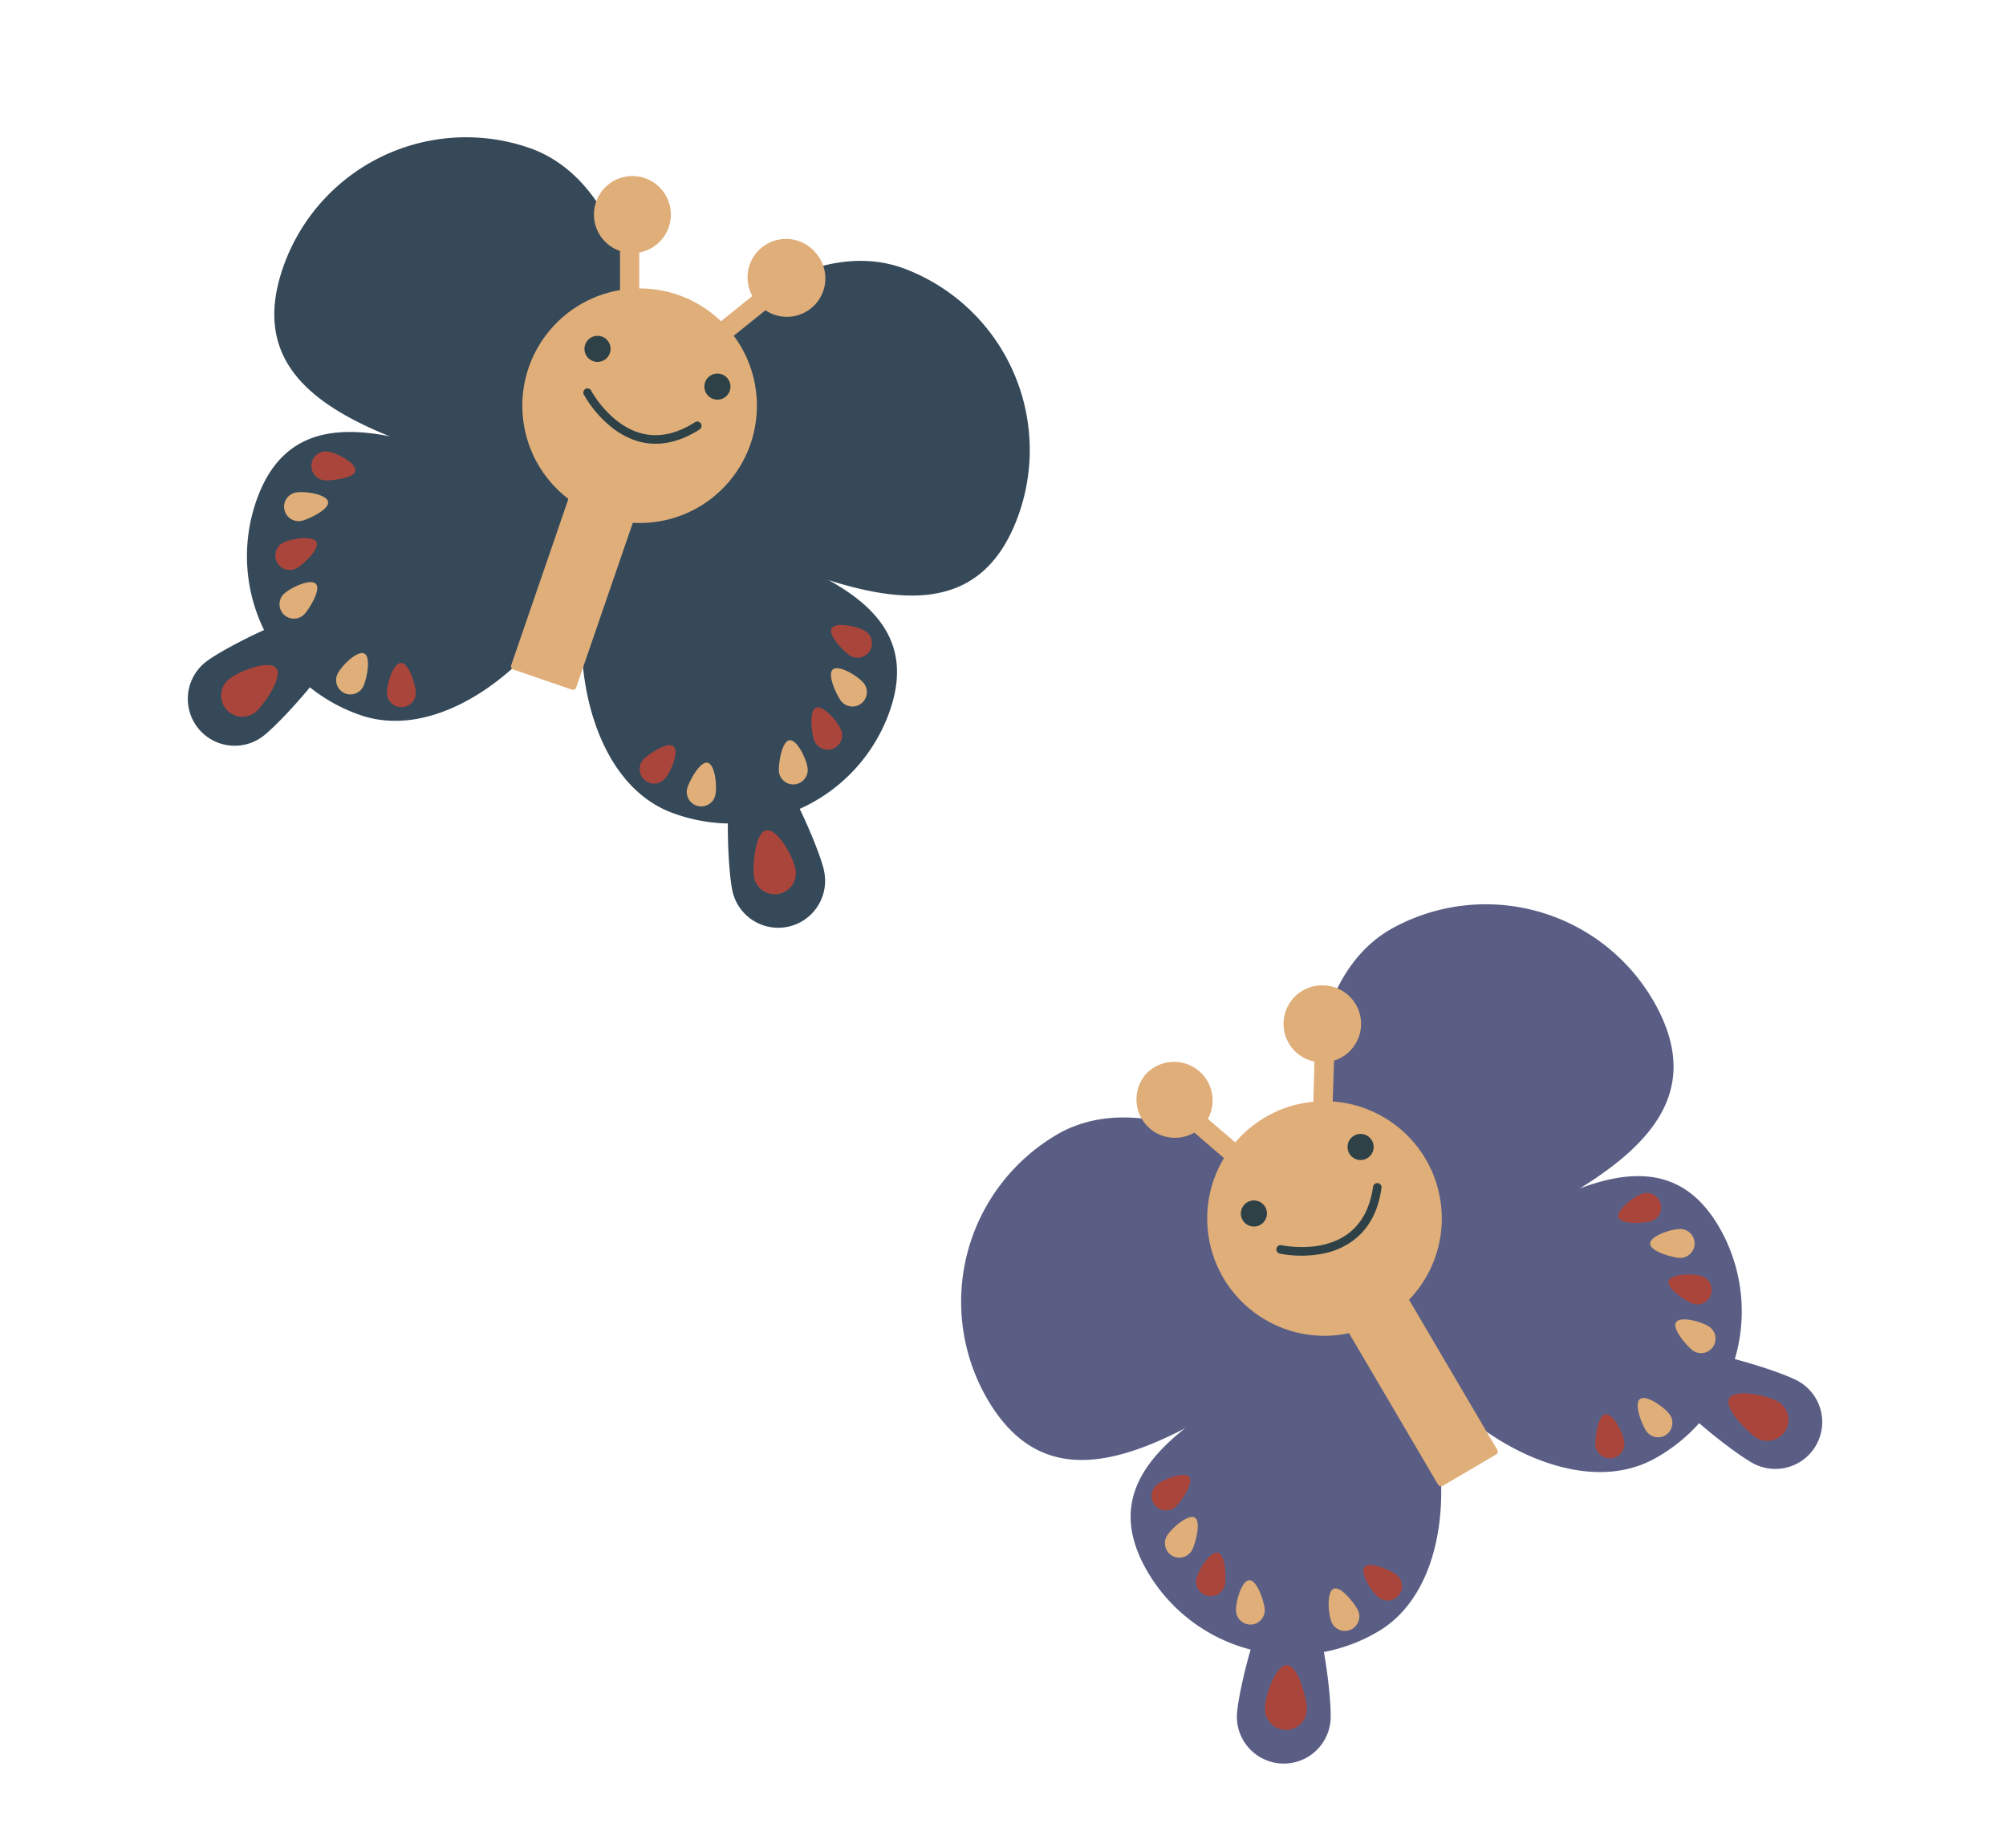
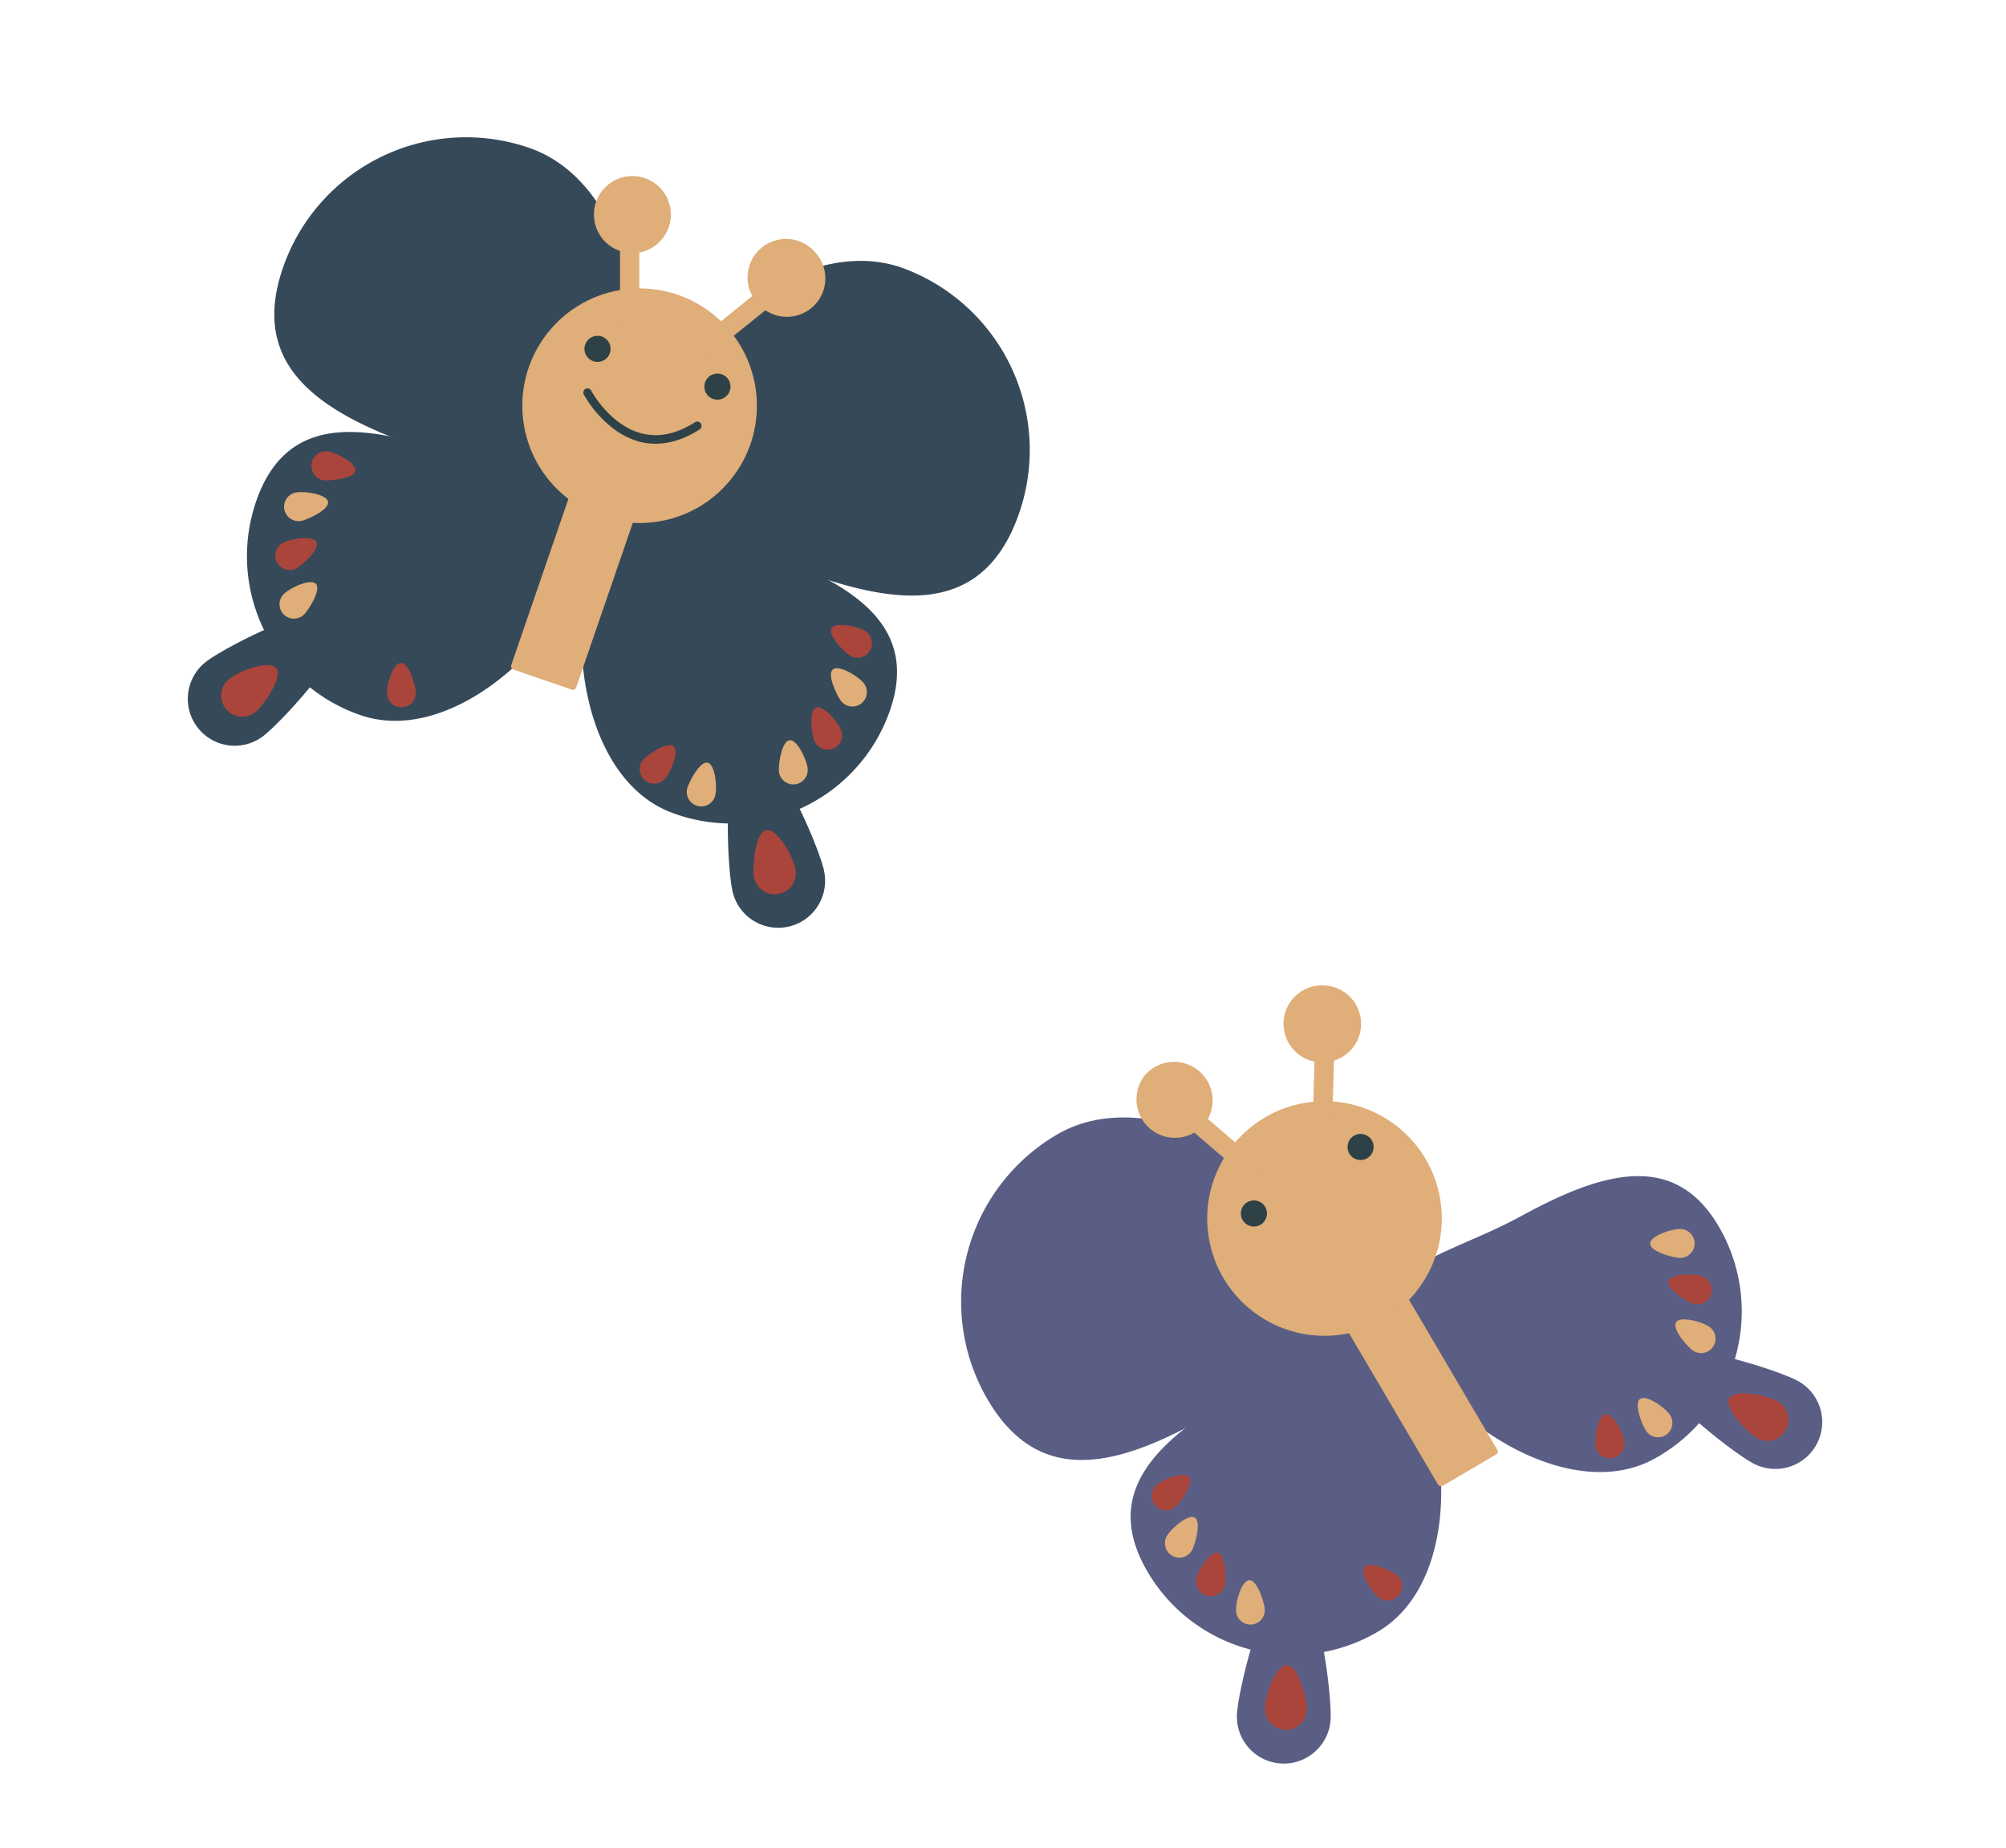
<svg xmlns="http://www.w3.org/2000/svg" id="圖層_1" data-name="圖層 1" viewBox="0 0 380 350">
  <defs>
    <style>.cls-1{fill:#5a5e84;}.cls-2{fill:#364959;}.cls-3{fill:#aa453c;}.cls-4{fill:#dfae79;}.cls-5{fill:#2d4146;}</style>
  </defs>
  <path class="cls-1" d="M187.13,265.18a36.7,36.7,0,0,1,13.05-50.24c17.47-10.27,44.5,5.42,54.78,22.9s-6.68,18.94-24.15,29.21S197.41,282.65,187.13,265.18Z" />
  <path class="cls-1" d="M217.41,297.77A31.84,31.84,0,0,0,261,309.09c15.16-8.91,14.67-36,5.76-51.18s-17.17-2.94-32.33,6S208.5,282.61,217.41,297.77Z" />
  <path class="cls-1" d="M234.32,324.69c.27-4.9,5.46-26.38,10.36-26.11s7.65,22.2,7.38,27.1a8.88,8.88,0,0,1-17.74-1Z" />
-   <path class="cls-1" d="M313.68,190.43a36.7,36.7,0,0,0-49.79-14.66c-17.8,9.7-18.25,41-8.54,58.75s19.68,4,37.47-5.67S323.38,208.23,313.68,190.43Z" />
  <path class="cls-1" d="M326.06,233.16a31.83,31.83,0,0,1-12.72,43.19c-15.44,8.42-38.43-5.94-46.85-21.38s6.31-16.25,21.75-24.66S317.64,217.72,326.06,233.16Z" />
  <path class="cls-1" d="M340.44,261.51c-4.34-2.29-25.43-8.89-27.71-4.55s15.1,18,19.44,20.27a8.88,8.88,0,0,0,8.27-15.72Z" />
  <path class="cls-2" d="M53.58,50.78A36.69,36.69,0,0,1,100.22,28c19.17,6.59,24.83,37.33,18.24,56.5s-18.73,7.25-37.9.66S47,69.94,53.58,50.78Z" />
  <path class="cls-2" d="M48.51,95a31.84,31.84,0,0,0,19.76,40.46c16.62,5.72,36.9-12.28,42.62-28.91s-8.94-15-25.57-20.68S54.23,78.34,48.51,95Z" />
  <path class="cls-2" d="M39.07,125.32c3.9-3,23.59-13,26.57-9.11s-11.89,20.25-15.79,23.23a8.88,8.88,0,0,1-10.78-14.12Z" />
  <path class="cls-3" d="M43.09,134.61A4,4,0,0,1,43,129c1.54-1.59,7.62-4.08,9.21-2.55s-1.91,6.51-3.44,8.1A4,4,0,0,1,43.09,134.61Z" />
  <path class="cls-3" d="M59,88.1a2.73,2.73,0,0,1,2.87-2.6c1.51.07,5.53,2.09,5.45,3.6S63.08,91,61.57,91A2.74,2.74,0,0,1,59,88.1Z" />
-   <path class="cls-4" d="M65.46,131.39a2.73,2.73,0,0,1-1.61-3.52c.53-1.42,3.67-4.64,5.08-4.11s.58,4.61,0,6A2.74,2.74,0,0,1,65.46,131.39Z" />
  <path class="cls-3" d="M76.41,133.93a2.72,2.72,0,0,1-3.08-2.34c-.21-1.5,1-5.82,2.53-6s2.69,3.78,2.89,5.28A2.72,2.72,0,0,1,76.41,133.93Z" />
  <path class="cls-4" d="M53.93,96.76a2.73,2.73,0,0,1,1.85-3.4c1.45-.43,5.92.15,6.34,1.6s-3.34,3.22-4.79,3.65A2.74,2.74,0,0,1,53.93,96.76Z" />
  <path class="cls-3" d="M52.62,106.76a2.75,2.75,0,0,1,.74-3.8c1.25-.84,5.68-1.64,6.53-.38s-2.21,4.08-3.47,4.92A2.73,2.73,0,0,1,52.62,106.76Z" />
  <path class="cls-4" d="M53.93,116.56a2.74,2.74,0,0,1-.34-3.86c1-1.16,5-3.14,6.17-2.17s-1,4.53-2,5.69A2.74,2.74,0,0,1,53.93,116.56Z" />
  <path class="cls-2" d="M192.67,98.28a36.71,36.71,0,0,0-21.26-47.36c-18.94-7.2-43,12.78-50.18,31.73s9.74,17.56,28.69,24.77S185.46,117.22,192.67,98.28Z" />
  <path class="cls-2" d="M168.26,135.47a31.84,31.84,0,0,1-41.08,18.44c-16.43-6.26-20.48-33.07-14.23-49.5s16.45-5.77,32.88.48S174.52,119,168.26,135.47Z" />
  <path class="cls-2" d="M156.08,164.83c-1.08-4.78-9.78-25.1-14.57-24s-3.84,23.17-2.75,28a8.88,8.88,0,0,0,17.32-3.94Z" />
  <path class="cls-3" d="M147.05,169.39a4,4,0,0,0,3.7-4.27c-.15-2.21-3.23-8-5.44-7.86s-2.7,6.22-2.54,8.43A4,4,0,0,0,147.05,169.39Z" />
  <path class="cls-3" d="M164.63,123.5a2.74,2.74,0,0,0-.54-3.84c-1.21-.91-5.59-1.93-6.5-.72s2,4.19,3.21,5.1A2.74,2.74,0,0,0,164.63,123.5Z" />
  <path class="cls-4" d="M131.93,152.6a2.74,2.74,0,0,0,3.49-1.67c.5-1.43.15-5.92-1.28-6.42s-3.38,3.17-3.89,4.6A2.74,2.74,0,0,0,131.93,152.6Z" />
  <path class="cls-3" d="M121.89,147.54a2.73,2.73,0,0,0,3.86.18c1.12-1,2.93-5.14,1.92-6.26s-4.49,1.19-5.61,2.21A2.75,2.75,0,0,0,121.89,147.54Z" />
  <path class="cls-4" d="M163,133.37a2.74,2.74,0,0,0,.75-3.79c-.84-1.26-4.64-3.67-5.9-2.83s.51,4.61,1.35,5.87A2.74,2.74,0,0,0,163,133.37Z" />
  <path class="cls-3" d="M157.56,141.9a2.73,2.73,0,0,0,1.86-3.39c-.42-1.45-3.31-4.9-4.76-4.48s-.92,4.55-.5,6A2.74,2.74,0,0,0,157.56,141.9Z" />
  <path class="cls-4" d="M150.28,148.59a2.75,2.75,0,0,0,2.73-2.75c0-1.52-1.84-5.62-3.35-5.62s-2.13,4.13-2.13,5.64A2.75,2.75,0,0,0,150.28,148.59Z" />
  <rect class="cls-4" x="103.45" y="85.83" width="13.01" height="44.09" rx="0.61" transform="translate(41.06 -29.89) rotate(18.98)" />
  <circle class="cls-4" cx="121.16" cy="76.86" r="22.22" transform="translate(-16.02 118.9) rotate(-49.43)" />
  <path class="cls-5" d="M111.18,64.65a2.47,2.47,0,1,1,.57,3.44A2.46,2.46,0,0,1,111.18,64.65Z" />
  <path class="cls-5" d="M133.89,71.8a2.47,2.47,0,1,1,.57,3.44A2.47,2.47,0,0,1,133.89,71.8Z" />
  <path class="cls-5" d="M116.47,81.4a21.41,21.41,0,0,1-5.87-6.66.8.8,0,0,1,.33-1.09A.82.82,0,0,1,112,74c0,.07,3.51,6.51,9.5,8.09,3.23.84,6.64.14,10.15-2.11a.82.82,0,0,1,1.12.25.81.81,0,0,1-.25,1.12c-3.9,2.49-7.75,3.27-11.44,2.3A14.58,14.58,0,0,1,116.47,81.4Z" />
  <path class="cls-4" d="M119.81,33.35a7.29,7.29,0,0,0-2.36,14.19v13.2a1.83,1.83,0,1,0,3.65,0V47.83a7.3,7.3,0,0,0-1.29-14.48Z" />
  <path class="cls-4" d="M154.6,48a7.29,7.29,0,0,0-12.08,8.07l-10.06,8.1a1.82,1.82,0,0,0,2.29,2.84L145,58.77A7.28,7.28,0,0,0,154.6,48Z" />
  <path class="cls-3" d="M244,327.67a4,4,0,0,1-4.37-3.59c-.21-2.2,1.85-8.44,4-8.66s3.7,5.69,3.92,7.88A4,4,0,0,1,244,327.67Z" />
  <path class="cls-3" d="M219,285.36a2.74,2.74,0,0,1-.11-3.87c1-1.1,5.19-2.84,6.29-1.8s-1.27,4.47-2.31,5.56A2.74,2.74,0,0,1,219,285.36Z" />
-   <path class="cls-4" d="M256.09,308.59a2.72,2.72,0,0,1-3.72-1.07c-.73-1.32-1.14-5.8.19-6.53s3.87,2.56,4.6,3.88A2.74,2.74,0,0,1,256.09,308.59Z" />
  <path class="cls-3" d="M265.15,301.92a2.73,2.73,0,0,1-3.79.82c-1.27-.81-3.74-4.57-2.92-5.84s4.62.42,5.89,1.24A2.73,2.73,0,0,1,265.15,301.92Z" />
  <path class="cls-4" d="M222.29,294.82a2.74,2.74,0,0,1-1.38-3.62c.62-1.38,4-4.39,5.34-3.77s.28,4.63-.34,6A2.74,2.74,0,0,1,222.29,294.82Z" />
  <path class="cls-3" d="M229,302.32a2.73,2.73,0,0,1-2.41-3c.17-1.5,2.45-5.38,4-5.21s1.66,4.33,1.49,5.84A2.73,2.73,0,0,1,229,302.32Z" />
-   <path class="cls-4" d="M237.33,307.7a2.74,2.74,0,0,1-3.15-2.26c-.25-1.49.87-5.84,2.37-6.09s2.78,3.71,3,5.2A2.74,2.74,0,0,1,237.33,307.7Z" />
+   <path class="cls-4" d="M237.33,307.7a2.74,2.74,0,0,1-3.15-2.26c-.25-1.49.87-5.84,2.37-6.09s2.78,3.71,3,5.2A2.74,2.74,0,0,1,237.33,307.7" />
  <path class="cls-3" d="M338,271.34a4,4,0,0,0-.83-5.6c-1.78-1.31-8.19-2.75-9.51-1s3,6.1,4.75,7.41A4,4,0,0,0,338,271.34Z" />
-   <path class="cls-3" d="M314.6,228.13a2.72,2.72,0,0,0-3.26-2.08c-1.48.32-5.1,3-4.78,4.46s4.48,1.21,6,.88A2.73,2.73,0,0,0,314.6,228.13Z" />
  <path class="cls-4" d="M315.44,271.9a2.74,2.74,0,0,0,1-3.74c-.76-1.31-4.4-4-5.7-3.2s.2,4.63,1,5.94A2.73,2.73,0,0,0,315.44,271.9Z" />
  <path class="cls-3" d="M305.06,276.23a2.73,2.73,0,0,0,2.65-2.82c0-1.51-2-5.57-3.51-5.52s-2,4.18-2,5.69A2.73,2.73,0,0,0,305.06,276.23Z" />
  <path class="cls-4" d="M321,235.82a2.74,2.74,0,0,0-2.4-3c-1.5-.18-5.8,1.14-6,2.64s3.83,2.62,5.33,2.8A2.74,2.74,0,0,0,321,235.82Z" />
  <path class="cls-3" d="M324,245.47a2.74,2.74,0,0,0-1.36-3.62c-1.38-.63-5.88-.67-6.5.71s2.86,3.65,4.24,4.28A2.74,2.74,0,0,0,324,245.47Z" />
  <path class="cls-4" d="M324.33,255.35a2.75,2.75,0,0,0-.32-3.86c-1.15-1-5.46-2.26-6.44-1.11s1.74,4.3,2.9,5.28A2.74,2.74,0,0,0,324.33,255.35Z" />
  <rect class="cls-4" x="260.67" y="237.46" width="13.01" height="44.09" rx="0.61" transform="translate(-94.66 171.17) rotate(-30.45)" />
  <circle class="cls-4" cx="250.9" cy="230.81" r="22.22" transform="translate(-32.52 41.35) rotate(-8.85)" />
  <path class="cls-5" d="M235.13,230.45a2.47,2.47,0,1,1,3,1.81A2.47,2.47,0,0,1,235.13,230.45Z" />
  <path class="cls-5" d="M255.34,217.85a2.47,2.47,0,1,1,3,1.81A2.46,2.46,0,0,1,255.34,217.85Z" />
-   <path class="cls-5" d="M251.3,237.32a21.42,21.42,0,0,1-8.88.14.81.81,0,0,1,.36-1.58c.07,0,7.23,1.57,12.32-2,2.74-1.9,4.43-5,5-9.08a.83.83,0,0,1,.92-.69.81.81,0,0,1,.68.92c-.64,4.59-2.55,8-5.69,10.18A14.2,14.2,0,0,1,251.3,237.32Z" />
  <path class="cls-4" d="M217,203.54a7.29,7.29,0,0,0,9.24,11l10,8.59a1.83,1.83,0,0,0,2.37-2.78l-9.8-8.4A7.3,7.3,0,0,0,217,203.54Z" />
  <path class="cls-4" d="M250.76,186.66A7.29,7.29,0,0,0,249,201.09L248.65,214a1.83,1.83,0,1,0,3.65.11l.4-13.2a7.29,7.29,0,0,0-1.94-14.25Z" />
</svg>